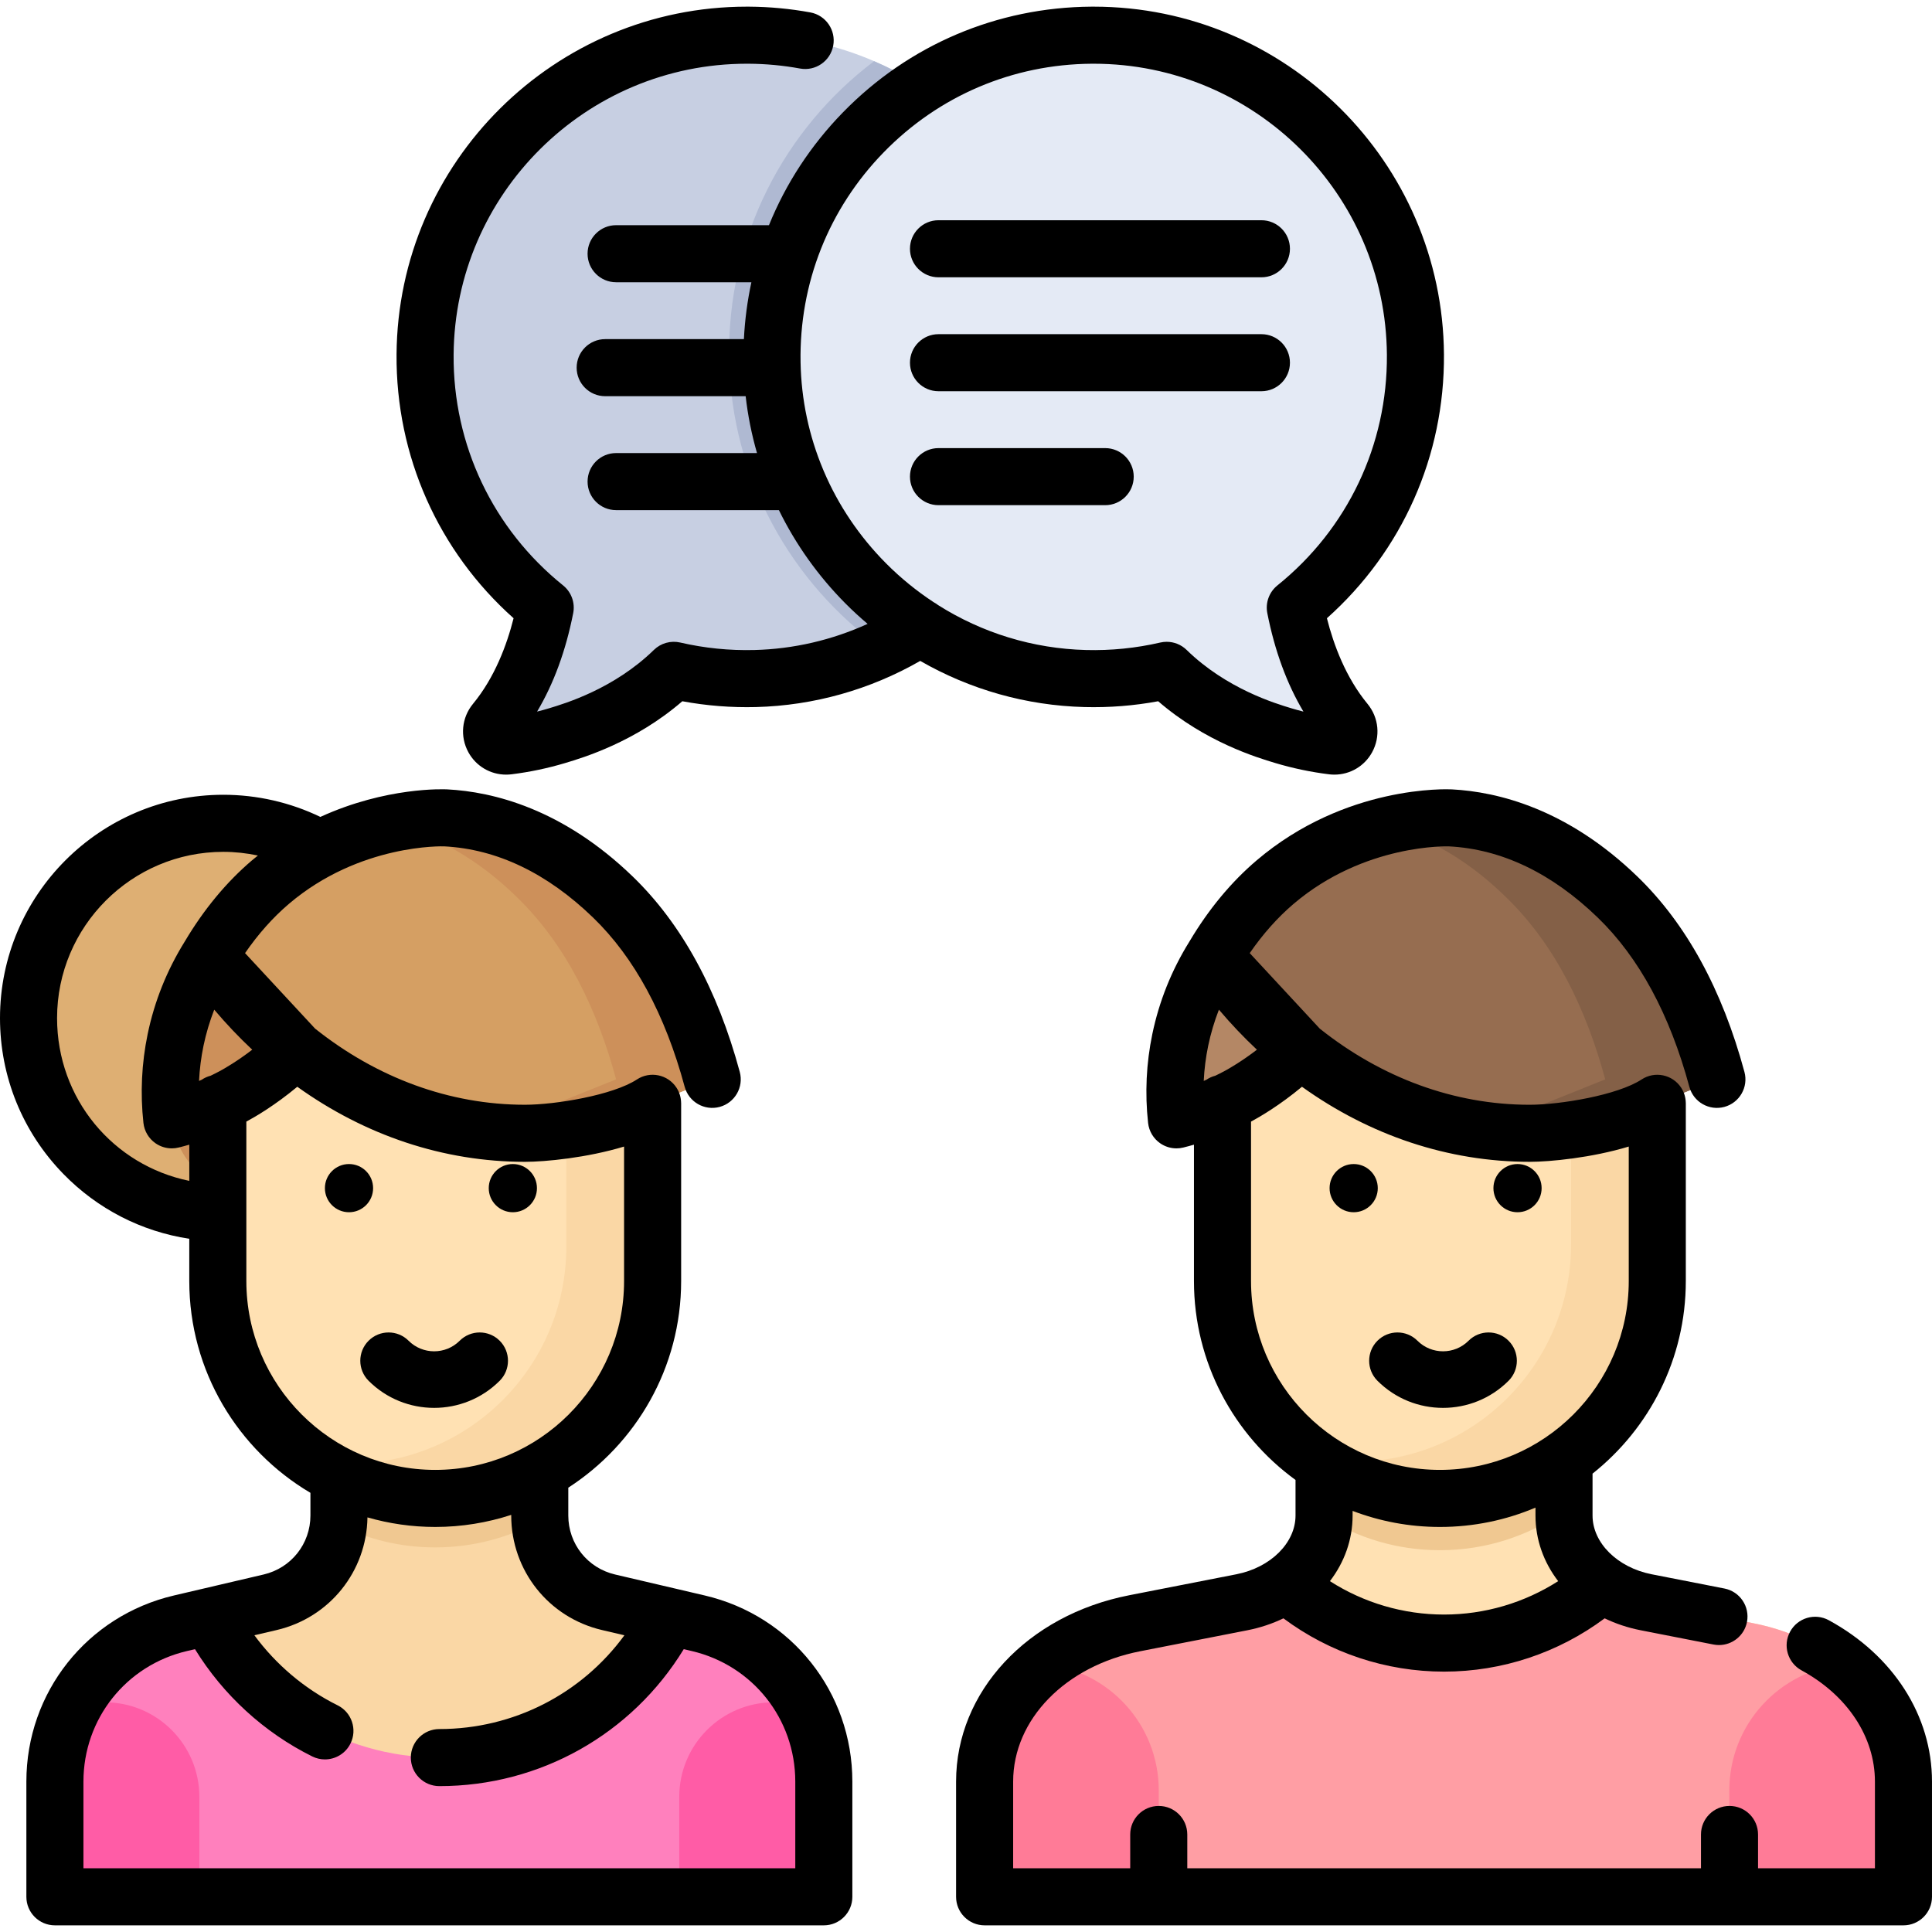
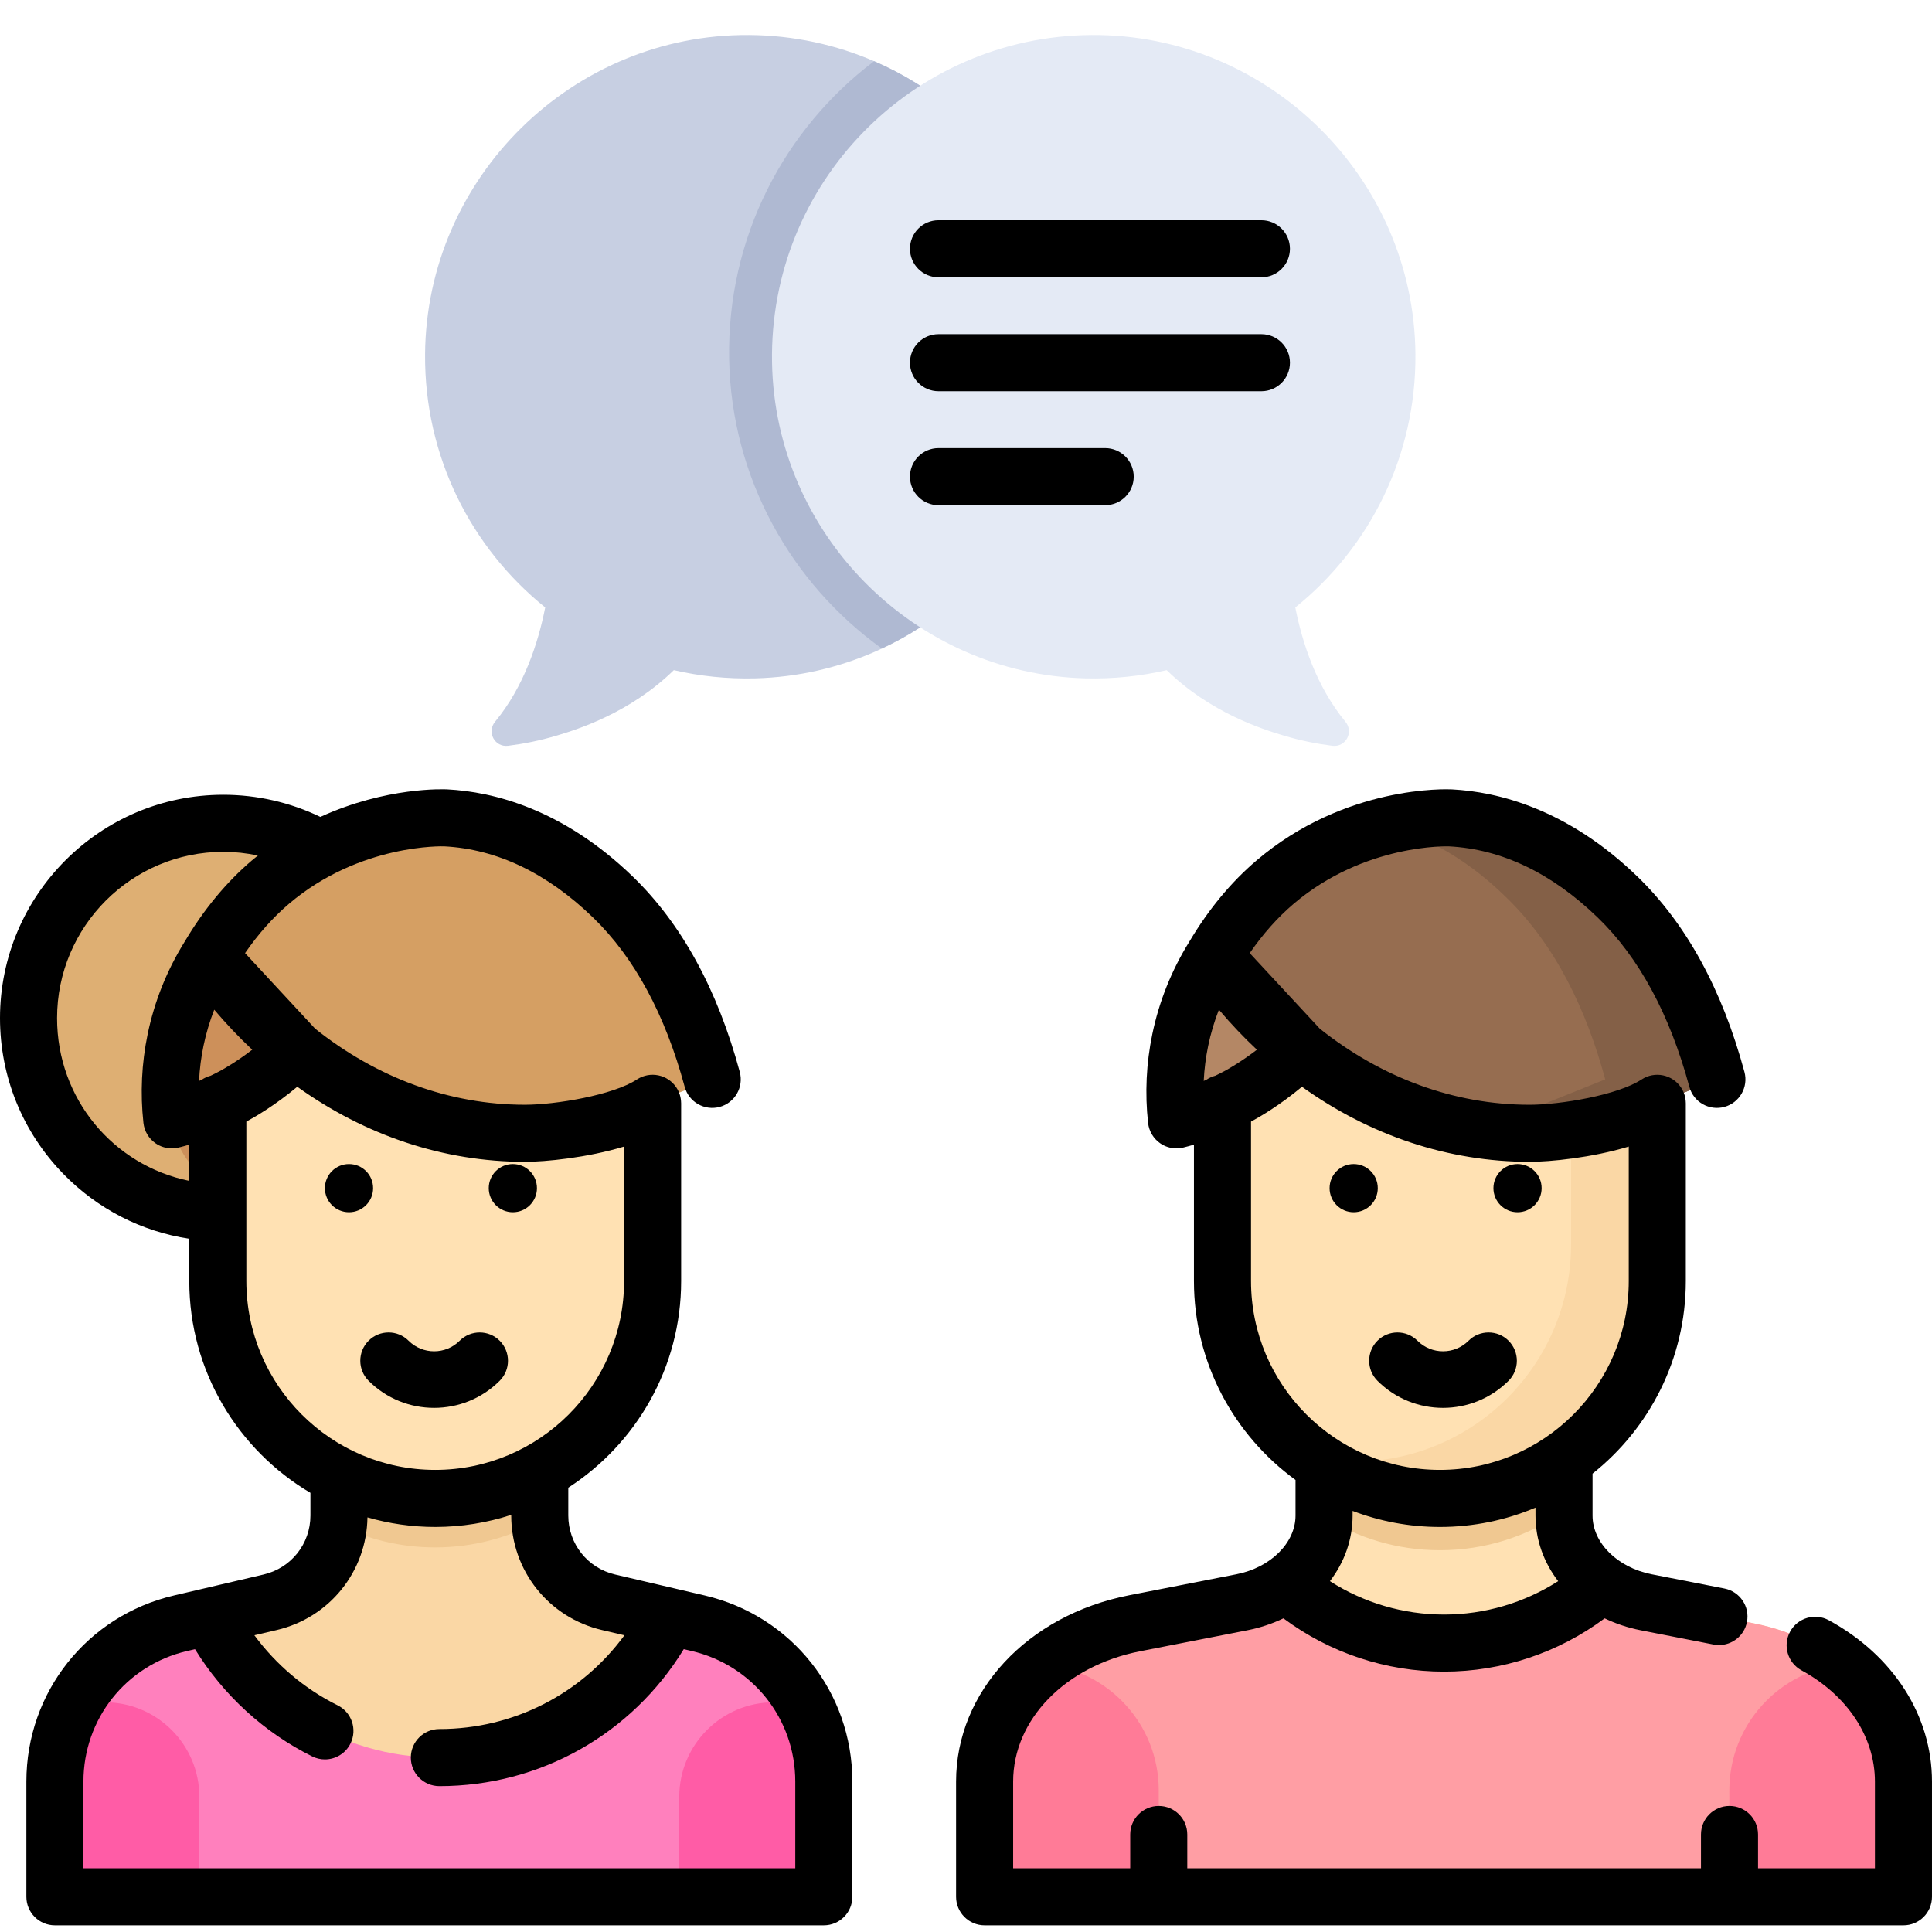
<svg xmlns="http://www.w3.org/2000/svg" version="1.1" id="Capa_1" x="0px" y="0px" viewBox="0 0 512.001 512.001" style="enable-background:new 0 0 512.001 512.001;" xml:space="preserve">
  <path style="fill:#FFE1B3;" d="M464.678,430.182l-28.414-5.564c-12.76-2.498-21.783-12.021-21.783-22.987v-26.953h-63.589v26.953  c0,10.966-9.024,20.488-21.783,22.987l-28.413,5.563c-23.29,4.56-39.761,21.941-39.761,41.957v30.535h243.504v-30.536  C504.438,452.123,487.967,434.742,464.678,430.182z" />
  <path style="fill:#F0C891;" d="M381.586,410.823L381.586,410.823c12.23,0,23.567-3.814,32.894-10.313v-25.831h-63.589v26.953  c0,0.111-0.007,0.222-0.008,0.333C359.772,407.574,370.299,410.823,381.586,410.823z" />
  <path style="fill:#FFE1B3;" d="M381.587,397.1L381.587,397.1c-31.818,0-57.612-25.794-57.612-57.612v-47.1  c0-31.818,25.794-57.612,57.612-57.612l0,0c31.818,0,57.612,25.794,57.612,57.612v47.1C439.199,371.306,413.405,397.1,381.587,397.1  z" />
  <path style="fill:#FAD7A5;" d="M392.207,235.756c14.617,10.449,24.145,27.561,24.145,46.898v47.1  c0,31.818-25.794,57.612-57.612,57.612l0,0c-3.629,0-7.178-0.339-10.62-0.981c9.434,6.744,20.986,10.714,33.467,10.714l0,0  c31.818,0,57.612-25.794,57.612-57.612v-47.1C439.199,264.198,418.951,240.741,392.207,235.756z" />
  <path style="fill:#B48765;" d="M321.672,253.441c-2.912,4.665-6.822,12.18-8.891,22.153c-1.795,8.649-1.566,16.065-1.006,21.174  c7.009-1.73,12.48-4.206,16.269-6.243c1.496-0.804,8.889-4.849,16.6-12.32l0,0L321.672,253.441z" />
  <path style="fill:#966D50;" d="M454.997,286.044c-4.906-18.174-13.052-35.48-26.303-48.297  c-4.295-4.155-20.436-19.767-44.324-21.001c0,0-24.927-1.288-46.452,17.028c-6.494,5.526-11.841,12.226-16.246,19.668  c20.034,28.664,50.09,46.892,83.696,46.892c8.276,0,25.568-2.524,33.83-7.947" />
  <path style="fill:#846047;" d="M428.694,237.746c-4.295-4.155-20.436-19.767-44.324-21.001c0,0-7.071-0.365-16.932,2.061  c16.892,4.657,28.177,15.57,31.661,18.941c13.251,12.818,21.397,30.123,26.304,48.297l-15.799,6.343  c-4.799,3.149-12.642,5.319-19.997,6.586c5.147,0.893,10.409,1.36,15.762,1.36c8.276,0,25.568-2.524,33.83-7.947l15.799-6.343  C450.091,267.869,441.945,250.564,428.694,237.746z" />
  <path style="fill:#FF9EA4;" d="M464.678,430.182l-28.414-5.564c-4.416-0.865-8.384-2.572-11.687-4.889  c-11.201,9.78-25.853,15.707-41.891,15.707s-30.69-5.927-41.891-15.707c-3.302,2.316-7.27,4.024-11.687,4.889l-28.413,5.563  c-23.29,4.56-39.761,21.941-39.761,41.957v30.535h243.504v-30.536C504.438,452.123,487.967,434.742,464.678,430.182z" />
  <g>
    <path style="fill:#FF7B97;" d="M276.821,441.02c-9.879,7.922-15.887,19.038-15.887,31.119v30.535h46.147V474.46   C307.081,457.029,293.81,442.7,276.821,441.02z" />
    <path style="fill:#FF7B97;" d="M488.552,441.02c-16.989,1.68-30.26,16.009-30.26,33.44l0.048,28.214h46.099v-30.536   C504.438,460.057,498.431,448.941,488.552,441.02z" />
  </g>
  <circle style="fill:#DEAF73;" cx="59.17" cy="269.81" r="51.623" />
  <path style="fill:#FF80BD;" d="M185.036,430.185l-7.654-1.791H55.464l-7.655,1.791c-19.49,4.56-33.273,21.941-33.273,41.958v30.532  h203.773v-30.532C218.309,452.126,204.525,434.745,185.036,430.185z" />
  <path style="fill:#FAD7A5;" d="M116.422,465.783c26.608,0,49.651-15.204,60.959-37.39l-16.123-3.772  c-10.678-2.498-18.229-12.021-18.229-22.987v-26.953H89.815v26.953c0,10.966-7.551,20.488-18.229,22.987l-16.123,3.772  C66.771,450.579,89.814,465.783,116.422,465.783z" />
  <circle style="fill:#CD905A;" cx="67.38" cy="294.5" r="21.929" />
  <path style="fill:#F0C891;" d="M143.029,401.634v-26.953H89.815v26.953c0,0.818-0.047,1.627-0.129,2.427  c7.723,3.845,16.424,6.019,25.636,6.019l0,0c10.062,0,19.517-2.585,27.748-7.118C143.046,402.522,143.029,402.08,143.029,401.634z" />
  <path style="fill:#FFE1B3;" d="M115.322,397.102L115.322,397.102c-31.819,0-57.613-25.794-57.613-57.613v-47.101  c0-31.819,25.794-57.613,57.613-57.613l0,0c31.819,0,57.613,25.794,57.613,57.613v47.101  C172.935,371.308,147.141,397.102,115.322,397.102z" />
-   <path style="fill:#FAD7A5;" d="M124.9,235.583c15.204,10.372,25.189,27.829,25.189,47.623v47.101  c0,31.819-25.794,57.613-57.613,57.613l0,0c-3.265,0-6.461-0.286-9.577-0.807c9.237,6.301,20.398,9.99,32.424,9.99l0,0  c31.819,0,57.613-25.794,57.613-57.613v-47.101C172.935,263.834,152.158,240.146,124.9,235.583z" />
  <path style="fill:#CD905A;" d="M55.407,253.442c-2.912,4.665-6.822,12.181-8.891,22.153c-1.795,8.649-1.566,16.065-1.006,21.175  c7.009-1.73,12.48-4.206,16.27-6.243c1.496-0.804,8.889-4.849,16.6-12.32l0,0L55.407,253.442z" />
  <path style="fill:#D59F63;" d="M188.734,286.045c-4.906-18.175-13.053-35.48-26.304-48.298  c-4.295-4.155-20.436-19.768-44.325-21.002c0,0-24.928-1.288-46.452,17.028c-3.247,2.763-6.207,5.819-8.906,9.115  c-2.699,3.296-5.137,6.832-7.34,10.553c20.035,28.664,50.091,46.893,83.697,46.893c8.276,0,25.568-2.524,33.831-7.947  L188.734,286.045z" />
-   <path style="fill:#CD905A;" d="M162.43,237.747c-4.295-4.155-20.436-19.768-44.325-21.002c0,0-6.044-0.307-14.742,1.559  c17.971,4.32,29.99,15.943,33.607,19.442c13.251,12.818,21.397,30.123,26.304,48.298l-15.799,6.344  c-5.246,3.443-14.13,5.715-22.037,6.917c4.478,0.671,9.036,1.029,13.666,1.029c8.276,0,25.568-2.524,33.831-7.947l15.799-6.344  C183.828,267.87,175.682,250.564,162.43,237.747z" />
  <g>
    <path style="fill:#FF5CA6;" d="M27.761,451.126h-7.738c-3.509,6.229-5.488,13.388-5.488,20.927v30.621h38.298v-26.476   C52.834,462.352,41.609,451.126,27.761,451.126z" />
    <path style="fill:#FF5CA6;" d="M205.083,451.126h7.738c3.509,6.229,5.488,13.388,5.488,20.927v30.621H180.01v-26.476   C180.01,462.352,191.236,451.126,205.083,451.126z" />
  </g>
  <path style="fill:#C7CFE2;" d="M198.503,9.277c-46.838-0.319-85.52,37.805-85.852,84.642c-0.192,27.111,12.274,51.314,31.835,67.061  c-1.865,9.465-5.645,21.028-13.293,30.297c-2.26,2.739-0.075,6.8,3.449,6.364c3.936-0.487,8.327-1.329,13.006-2.733  c5.481-1.644,19.309-5.978,30.924-17.314c6.911,1.603,14.144,2.366,21.587,2.175c45.362-1.169,82.174-38.274,82.999-83.644  C284.024,48.508,245.846,9.6,198.503,9.277z" />
  <path style="fill:#AFB9D2;" d="M193.232,95.146c0.573,31.485,16.44,59.455,40.457,76.716c28.705-13.387,48.86-42.308,49.468-75.736  c0.651-35.784-20.749-66.645-51.517-79.913C207.857,34.187,192.645,62.903,193.232,95.146z" />
  <path style="fill:#E4EAF5;" d="M289.252,9.277c46.838-0.319,85.52,37.805,85.852,84.642c0.192,27.111-12.274,51.314-31.835,67.061  c1.865,9.465,5.645,21.028,13.293,30.297c2.26,2.739,0.075,6.8-3.449,6.364c-3.936-0.487-8.327-1.329-13.005-2.733  c-5.481-1.644-19.309-5.978-30.924-17.314c-6.911,1.603-14.144,2.366-21.586,2.175c-45.362-1.169-82.174-38.274-82.999-83.644  C203.731,48.508,241.909,9.6,289.252,9.277z" />
  <path d="M186.771,422.819l-23.777-5.563c-7.295-1.707-12.39-8.132-12.39-15.624v-7.382c17.974-11.616,29.906-31.816,29.906-54.763  v-47.004c0-0.002,0-0.004,0-0.006v-0.091c0-0.054-0.007-0.091-0.008-0.143c-0.025-1.379-0.419-2.768-1.231-4.006  c-2.292-3.491-6.978-4.463-10.471-2.173c-6.332,4.156-21.555,6.707-29.682,6.707c-19.983,0-39.241-7.138-55.61-20.173  l-18.565-20.013c3.485-5.059,7.378-9.44,11.625-13.055c18.82-16.014,40.974-15.244,41.161-15.235  c13.973,0.722,27.247,7.075,39.457,18.885c10.918,10.561,19.081,25.645,24.26,44.832c1.088,4.032,5.237,6.414,9.271,5.331  c4.032-1.089,6.418-5.24,5.33-9.271c-5.901-21.861-15.438-39.276-28.347-51.764c-18.575-17.966-37.002-22.487-49.19-23.117  c-0.85-0.043-16.13-0.692-33.611,7.299c-7.98-3.848-16.791-5.868-25.714-5.868C26.55,210.624,0,237.174,0,269.808  c0,15.513,5.96,30.177,16.782,41.288c9.071,9.314,20.726,15.266,33.38,17.196v11.196c0,23.871,12.909,44.775,32.105,56.128v6.016  c0,7.492-5.095,13.916-12.39,15.624L46.1,422.819c-23.028,5.389-39.111,25.67-39.111,49.32v30.536c0,4.177,3.386,7.562,7.562,7.562  h203.771c4.176,0,7.562-3.385,7.562-7.562v-30.536C225.882,448.489,209.799,428.208,186.771,422.819z M58.213,283.865  c-0.788,0.424-1.591,0.824-2.4,1.214c-0.85,0.222-1.645,0.581-2.351,1.063c-0.239,0.103-0.473,0.217-0.714,0.317  c0.151-3.131,0.546-6.248,1.185-9.329c0.679-3.272,1.639-6.461,2.841-9.557c3.199,3.782,6.562,7.322,10.072,10.609  C62.785,281.299,59.444,283.204,58.213,283.865z M15.124,269.808c0-24.295,19.765-44.06,44.06-44.06  c3.091,0,6.159,0.341,9.158,0.976c-0.526,0.424-1.052,0.846-1.574,1.29c-6.748,5.742-12.717,12.945-17.748,21.406  c-0.004,0.006-0.009,0.011-0.012,0.017c-0.014,0.022-0.026,0.045-0.04,0.067c-0.017,0.029-0.035,0.056-0.052,0.084  c-0.004,0.007-0.006,0.014-0.01,0.02c-4.686,7.551-7.979,15.774-9.778,24.449c-1.605,7.739-1.982,15.657-1.118,23.535  c0.237,2.167,1.399,4.126,3.186,5.375c1.282,0.895,2.796,1.363,4.331,1.363c0.605,0,1.214-0.073,1.812-0.221  c0.949-0.234,1.889-0.491,2.826-0.759v9.595C29.994,308.821,15.124,291.169,15.124,269.808z M65.285,339.488v-42.255  c0.029-0.016,0.058-0.03,0.087-0.045c2.287-1.229,7.492-4.257,13.413-9.185c17.979,12.887,38.751,19.894,60.332,19.894  c5.418,0,16.47-1.078,26.269-4.045v35.637c0,27.597-22.452,50.049-50.05,50.049S65.285,367.085,65.285,339.488z M210.759,495.113  H22.112v-22.974c0-16.589,11.281-30.814,27.434-34.594l2.128-0.498c7.458,12.126,18.315,22.097,31.074,28.425  c1.08,0.536,2.225,0.79,3.354,0.79c2.782,0,5.46-1.542,6.78-4.203c1.856-3.741,0.327-8.279-3.414-10.135  c-8.702-4.316-16.299-10.748-22.054-18.56l5.91-1.383c14.01-3.278,23.836-15.516,24.057-29.856  c5.708,1.639,11.727,2.535,17.955,2.535c7.03,0,13.796-1.133,20.145-3.201v0.173c0,14.552,9.897,27.033,24.068,30.349l5.928,1.387  c-11.354,15.527-29.386,24.85-49.041,24.85c-4.176,0-7.562,3.385-7.562,7.562s3.386,7.562,7.562,7.562  c26.696,0,50.994-13.767,64.765-36.294l2.125,0.497c16.153,3.78,27.434,18.005,27.434,34.594L210.759,495.113L210.759,495.113z" />
  <circle cx="92.49" cy="314.87" r="6.386" />
  <circle cx="135.91" cy="314.87" r="6.386" />
  <path d="M484.659,429.381c-3.668-1.998-8.26-0.645-10.259,3.022s-0.646,8.26,3.021,10.258c12.182,6.64,19.456,17.66,19.456,29.478  v22.974h-30.976v-8.956c0-4.177-3.386-7.562-7.562-7.562s-7.562,3.385-7.562,7.562v8.956H314.643v-8.956  c0-4.177-3.386-7.562-7.562-7.562c-4.176,0-7.562,3.385-7.562,7.562v8.956h-31.024v-22.974c0-16.455,13.838-30.656,33.652-34.536  l28.414-5.563c3.423-0.671,6.626-1.749,9.56-3.162c12.258,9.133,27.168,14.121,42.565,14.121s30.308-4.988,42.565-14.121  c2.934,1.413,6.137,2.492,9.56,3.162l19.28,3.775c0.491,0.095,0.979,0.142,1.461,0.142c3.543,0,6.706-2.502,7.413-6.109  c0.802-4.099-1.87-8.072-5.968-8.874l-19.28-3.775c-9.082-1.778-15.675-8.325-15.675-15.566v-11.105  c15.043-11.949,24.717-30.38,24.717-51.04v-47.002c0-0.004,0-0.007,0-0.011v-0.087c0-0.053-0.007-0.089-0.008-0.139  c-0.024-1.38-0.418-2.771-1.232-4.01c-2.291-3.491-6.98-4.463-10.471-2.173c-6.332,4.156-21.555,6.707-29.681,6.707  c-19.983,0-39.24-7.138-55.61-20.172l-18.565-20.014c3.485-5.058,7.378-9.44,11.626-13.055c18.82-16.014,40.972-15.244,41.16-15.235  c13.973,0.722,27.248,7.075,39.458,18.885c10.918,10.561,19.08,25.645,24.26,44.833c1.088,4.032,5.238,6.413,9.271,5.33  c4.032-1.089,6.418-5.24,5.33-9.272c-5.902-21.86-15.439-39.276-28.347-51.762c-18.575-17.966-37.002-22.487-49.191-23.118  c-1.138-0.058-28.2-1.212-51.741,18.821c-6.75,5.743-12.72,12.948-17.751,21.41c-0.003,0.004-0.007,0.008-0.009,0.013  c-0.011,0.017-0.02,0.034-0.031,0.051c-0.02,0.034-0.042,0.067-0.063,0.101c-0.005,0.008-0.007,0.016-0.012,0.024  c-4.685,7.548-7.976,15.771-9.776,24.443c-1.606,7.739-1.982,15.657-1.118,23.536c0.237,2.167,1.399,4.126,3.186,5.375  c1.282,0.895,2.796,1.363,4.331,1.363c0.605,0,1.214-0.073,1.812-0.221c0.949-0.234,1.889-0.491,2.826-0.759v36.137  c0,21.65,10.621,40.857,26.917,52.716v9.429c0,7.241-6.592,13.787-15.674,15.566l-28.414,5.563  c-27.007,5.288-45.869,25.594-45.869,49.378v30.536c0,4.177,3.386,7.562,7.562,7.562h243.504c4.176,0,7.562-3.385,7.562-7.562  v-30.536C512,454.697,501.779,438.712,484.659,429.381z M382.413,373.104c-6.292,0-12.583-2.395-17.374-7.185  c-2.929-2.929-2.929-7.678,0-10.606c2.93-2.93,7.677-2.929,10.607-0.001c3.732,3.73,9.803,3.732,13.536,0  c2.929-2.929,7.678-2.928,10.606,0.001s2.928,7.678-0.001,10.606C394.997,370.708,388.704,373.104,382.413,373.104z   M115.052,373.103c-6.292,0-12.584-2.395-17.374-7.184c-2.929-2.929-2.93-7.678-0.001-10.606c2.929-2.93,7.678-2.929,10.606-0.001  c3.732,3.732,9.805,3.732,13.537,0c2.929-2.928,7.678-2.929,10.606,0.001c2.929,2.929,2.928,7.678-0.001,10.606  C127.636,370.708,121.344,373.103,115.052,373.103z M324.464,283.865c-0.788,0.424-1.591,0.825-2.4,1.214  c-0.85,0.222-1.644,0.581-2.35,1.063c-0.24,0.103-0.473,0.217-0.714,0.317c0.151-3.132,0.546-6.248,1.185-9.329  c0.679-3.273,1.638-6.461,2.841-9.557c3.199,3.781,6.562,7.322,10.072,10.609C329.035,281.299,325.694,283.204,324.464,283.865z   M331.536,339.488v-42.256c0.028-0.015,0.057-0.029,0.086-0.044c2.286-1.228,7.491-4.255,13.415-9.185  c17.979,12.887,38.751,19.893,60.332,19.893c5.418,0,16.47-1.078,26.268-4.045v35.637c0,27.597-22.452,50.049-50.05,50.049  C353.989,389.537,331.536,367.085,331.536,339.488z M381.587,404.661c8.98,0,17.541-1.826,25.332-5.125v2.096  c0,6.41,2.185,12.403,6.013,17.391c-8.979,5.743-19.46,8.852-30.246,8.852c-10.785,0-21.266-3.108-30.245-8.852  c3.827-4.988,6.013-10.981,6.013-17.391v-1.228C365.648,403.146,373.442,404.661,381.587,404.661z" />
  <circle cx="358.74" cy="314.87" r="6.386" />
  <circle cx="402.16" cy="314.87" r="6.386" />
-   <path d="M136.107,163.84c-1.796,7.101-5.015,15.729-10.747,22.674c-3.021,3.661-3.503,8.703-1.229,12.847  c2.031,3.7,5.853,5.924,10,5.924c0.476,0,0.957-0.03,1.439-0.089c4.822-0.597,9.617-1.604,14.25-2.995  c4.76-1.428,18.51-5.553,31.005-16.363c6.407,1.191,12.96,1.707,19.529,1.54c15.305-0.395,30.246-4.615,43.516-12.229  c13.182,7.577,28.061,11.831,43.532,12.229c6.572,0.169,13.121-0.348,19.528-1.54c12.495,10.809,26.245,14.935,31.004,16.363  c4.634,1.391,9.429,2.398,14.25,2.995c0.482,0.06,0.962,0.089,1.439,0.089c4.147,0,7.969-2.223,10-5.923  c2.274-4.143,1.792-9.186-1.228-12.848c-5.733-6.947-8.951-15.574-10.747-22.674c19.96-17.792,31.208-43.014,31.018-69.924  c-0.361-50.947-41.939-92.152-92.824-92.152c-0.212,0-0.429,0-0.641,0.002l0,0c-24.985,0.17-48.358,10.12-65.812,28.016  c-8.543,8.759-15.14,18.896-19.602,29.895h-40.513c-4.176,0-7.562,3.386-7.562,7.562s3.386,7.562,7.562,7.562h35.853  c-1.063,4.924-1.73,9.96-1.984,15.072H160.38c-4.176,0-7.562,3.386-7.562,7.562s3.386,7.562,7.562,7.562h37.227  c0.576,5.127,1.597,10.161,3.004,15.071h-37.337c-4.176,0-7.562,3.386-7.562,7.562s3.386,7.562,7.562,7.562h43.144  c4.422,9.023,10.332,17.373,17.611,24.709c1.894,1.909,3.867,3.711,5.893,5.435c-9.4,4.284-19.58,6.659-29.959,6.926  c-6.652,0.173-13.274-0.495-19.684-1.982c-2.508-0.582-5.145,0.155-6.99,1.954c-10.56,10.306-23.548,14.202-27.817,15.483  c-1.038,0.312-2.085,0.6-3.141,0.864c4.4-7.385,7.609-16.121,9.572-26.087c0.544-2.758-0.487-5.59-2.677-7.353  c-18.609-14.981-29.184-37.257-29.015-61.117c0.301-42.646,35.106-77.136,77.702-77.136c0.178,0,0.359,0,0.537,0.002  c4.558,0.031,9.121,0.459,13.563,1.274c4.114,0.757,8.049-1.967,8.801-6.074c0.753-4.108-1.966-8.049-6.074-8.801  c-5.306-0.973-10.752-1.485-16.188-1.522c-0.215-0.001-0.426-0.002-0.641-0.002c-50.881,0-92.463,41.208-92.823,92.152  C104.898,120.826,116.146,146.048,136.107,163.84z M218.334,124.912c-0.053-0.138-0.109-0.274-0.17-0.407  c-3.76-8.94-5.826-18.569-6.006-28.467c-0.381-20.942,7.452-40.722,22.058-55.697c14.611-14.981,34.175-23.31,55.088-23.452l0,0  c0.181-0.001,0.357-0.002,0.537-0.002c42.592,0,77.4,34.493,77.702,77.136c0.169,23.86-10.406,46.137-29.015,61.118  c-2.189,1.762-3.221,4.594-2.677,7.352c1.963,9.965,5.172,18.703,9.572,26.088c-1.056-0.264-2.104-0.552-3.142-0.864  c-4.268-1.28-17.256-5.177-27.816-15.483c-1.429-1.394-3.33-2.15-5.281-2.15c-0.569,0-1.142,0.064-1.708,0.195  c-6.41,1.486-13.037,2.156-19.683,1.982c-14.036-0.362-27.497-4.516-39.197-11.913c-0.367-0.289-0.756-0.543-1.163-0.756  c-4.518-2.971-8.772-6.417-12.668-10.344C227.696,142.124,222.161,133.868,218.334,124.912z" />
  <path d="M248.712,73.487h85.576c4.176,0,7.562-3.386,7.562-7.562s-3.386-7.562-7.562-7.562h-85.576  c-4.176,0-7.562,3.386-7.562,7.562C241.151,70.102,244.536,73.487,248.712,73.487z" />
  <path d="M248.712,103.683h85.576c4.176,0,7.562-3.386,7.562-7.562c0-4.176-3.386-7.562-7.562-7.562h-85.576  c-4.176,0-7.562,3.386-7.562,7.562C241.151,100.297,244.536,103.683,248.712,103.683z" />
  <path d="M248.712,133.878h44.175c4.176,0,7.562-3.386,7.562-7.562c0-4.176-3.386-7.562-7.562-7.562h-44.175  c-4.176,0-7.562,3.386-7.562,7.562C241.151,130.493,244.536,133.878,248.712,133.878z" />
  <g>
</g>
  <g>
</g>
  <g>
</g>
  <g>
</g>
  <g>
</g>
  <g>
</g>
  <g>
</g>
  <g>
</g>
  <g>
</g>
  <g>
</g>
  <g>
</g>
  <g>
</g>
  <g>
</g>
  <g>
</g>
  <g>
</g>
</svg>